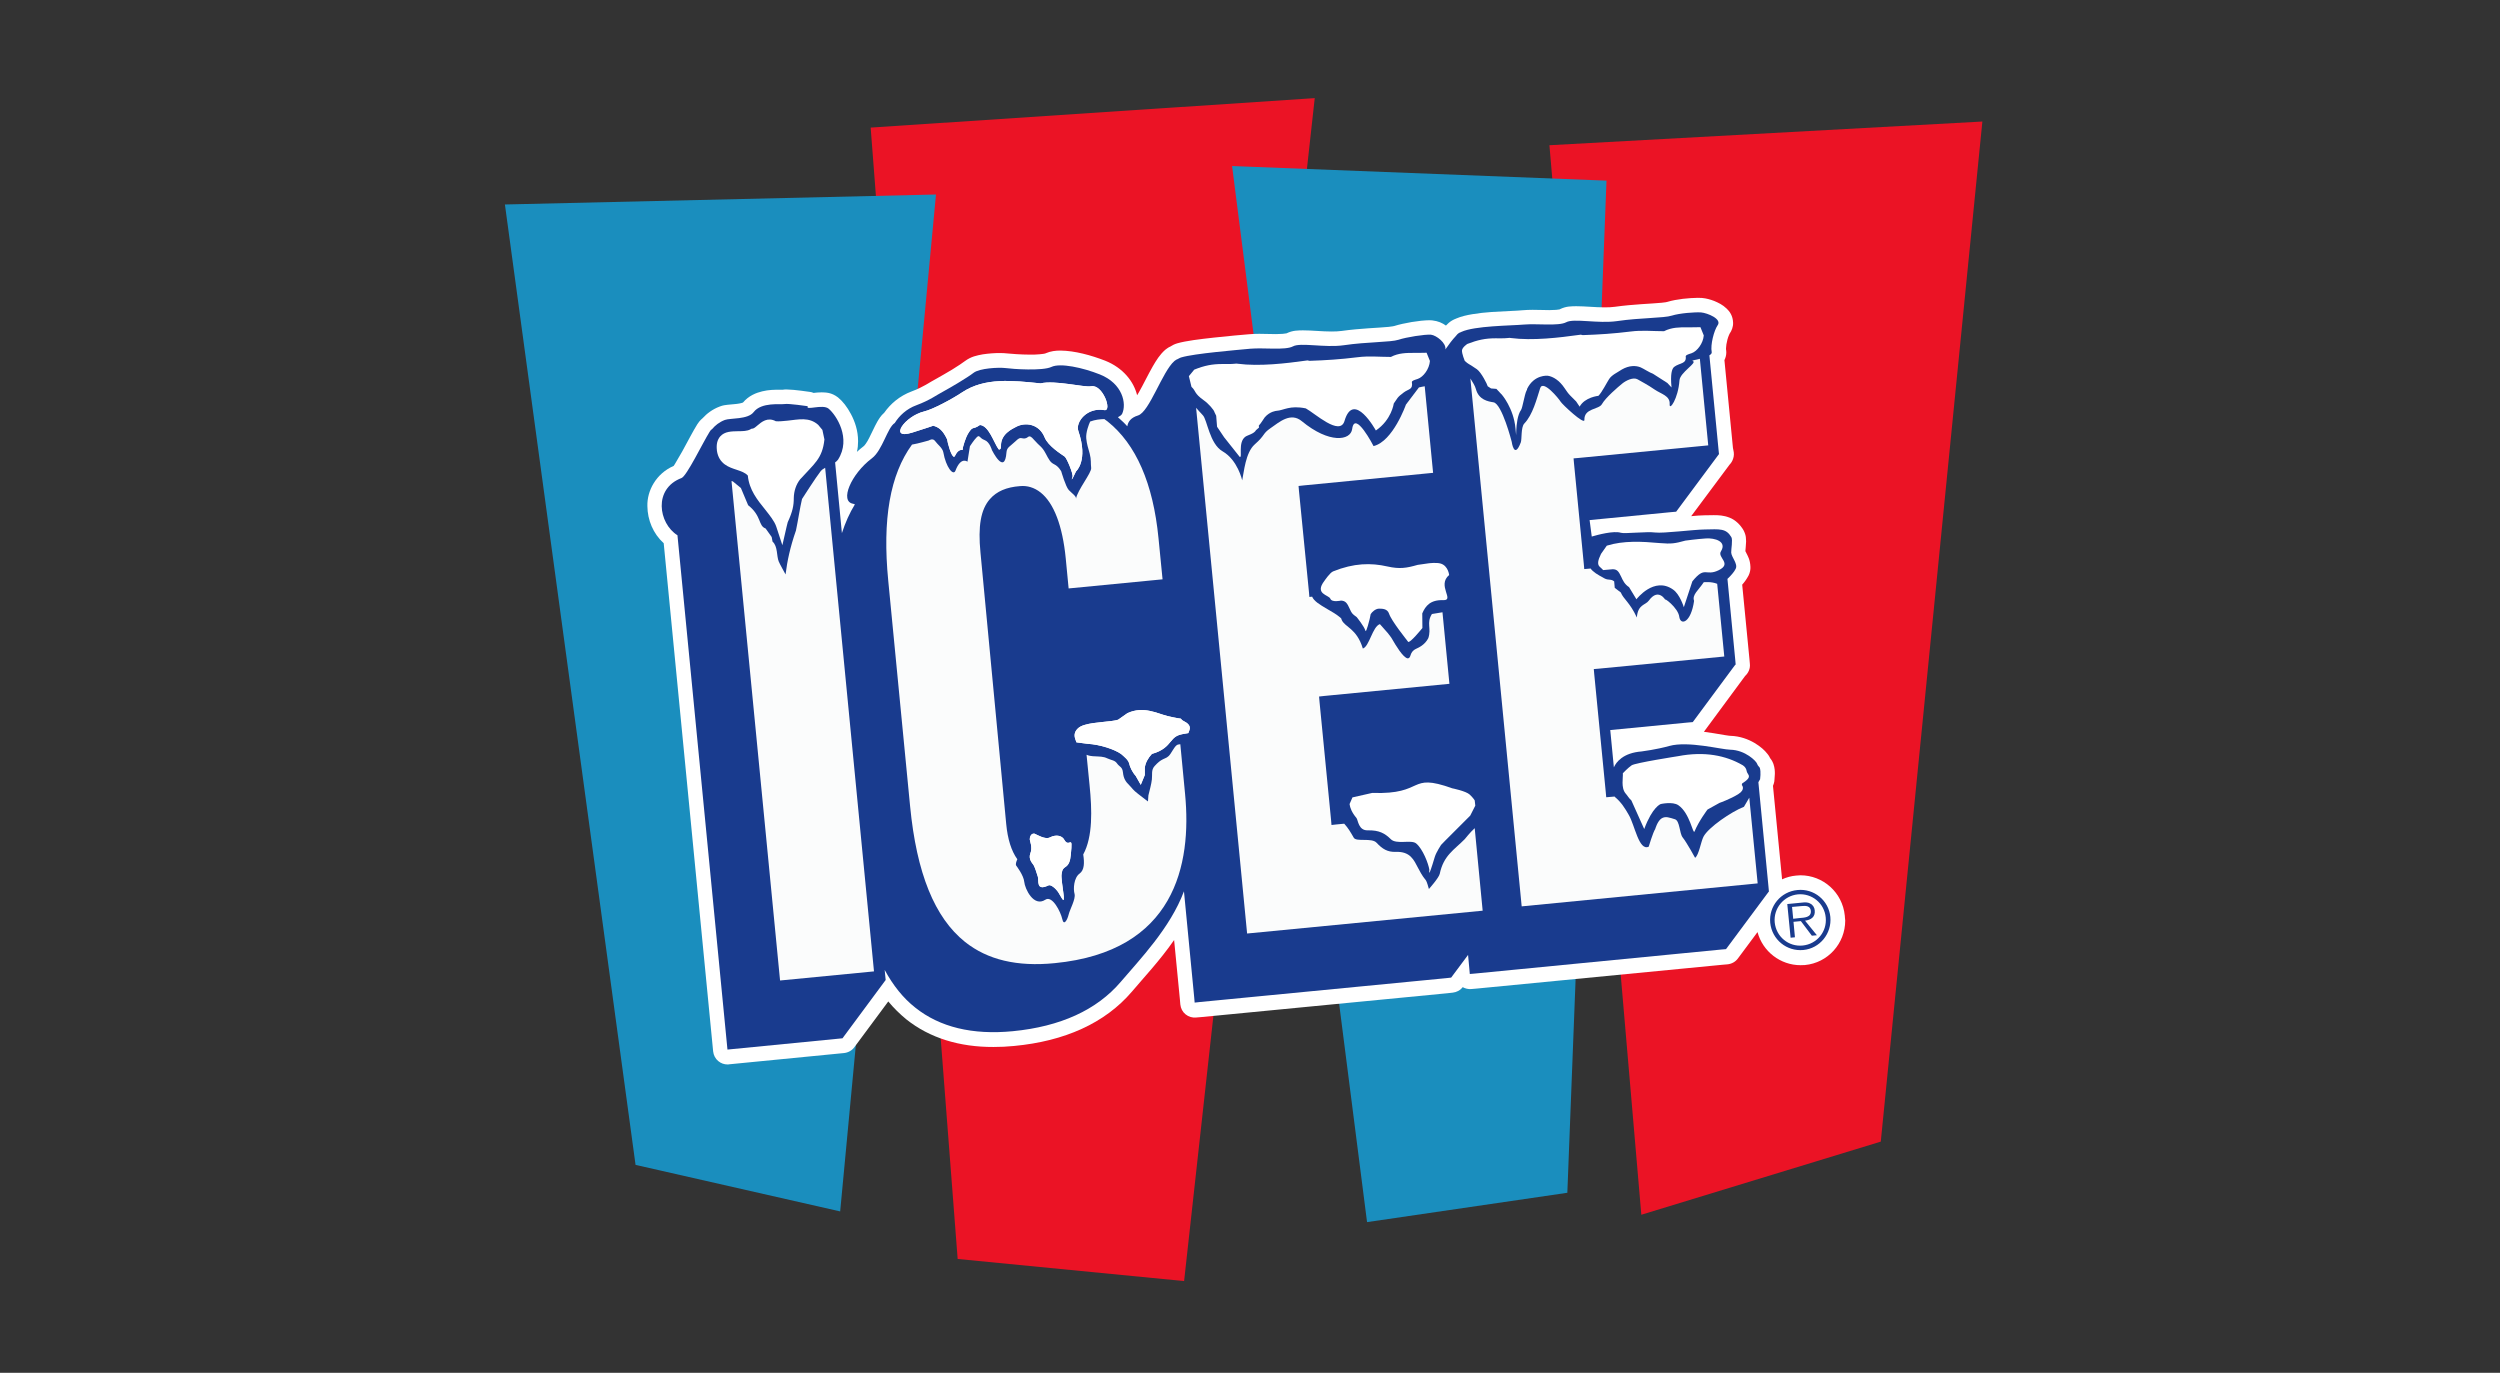
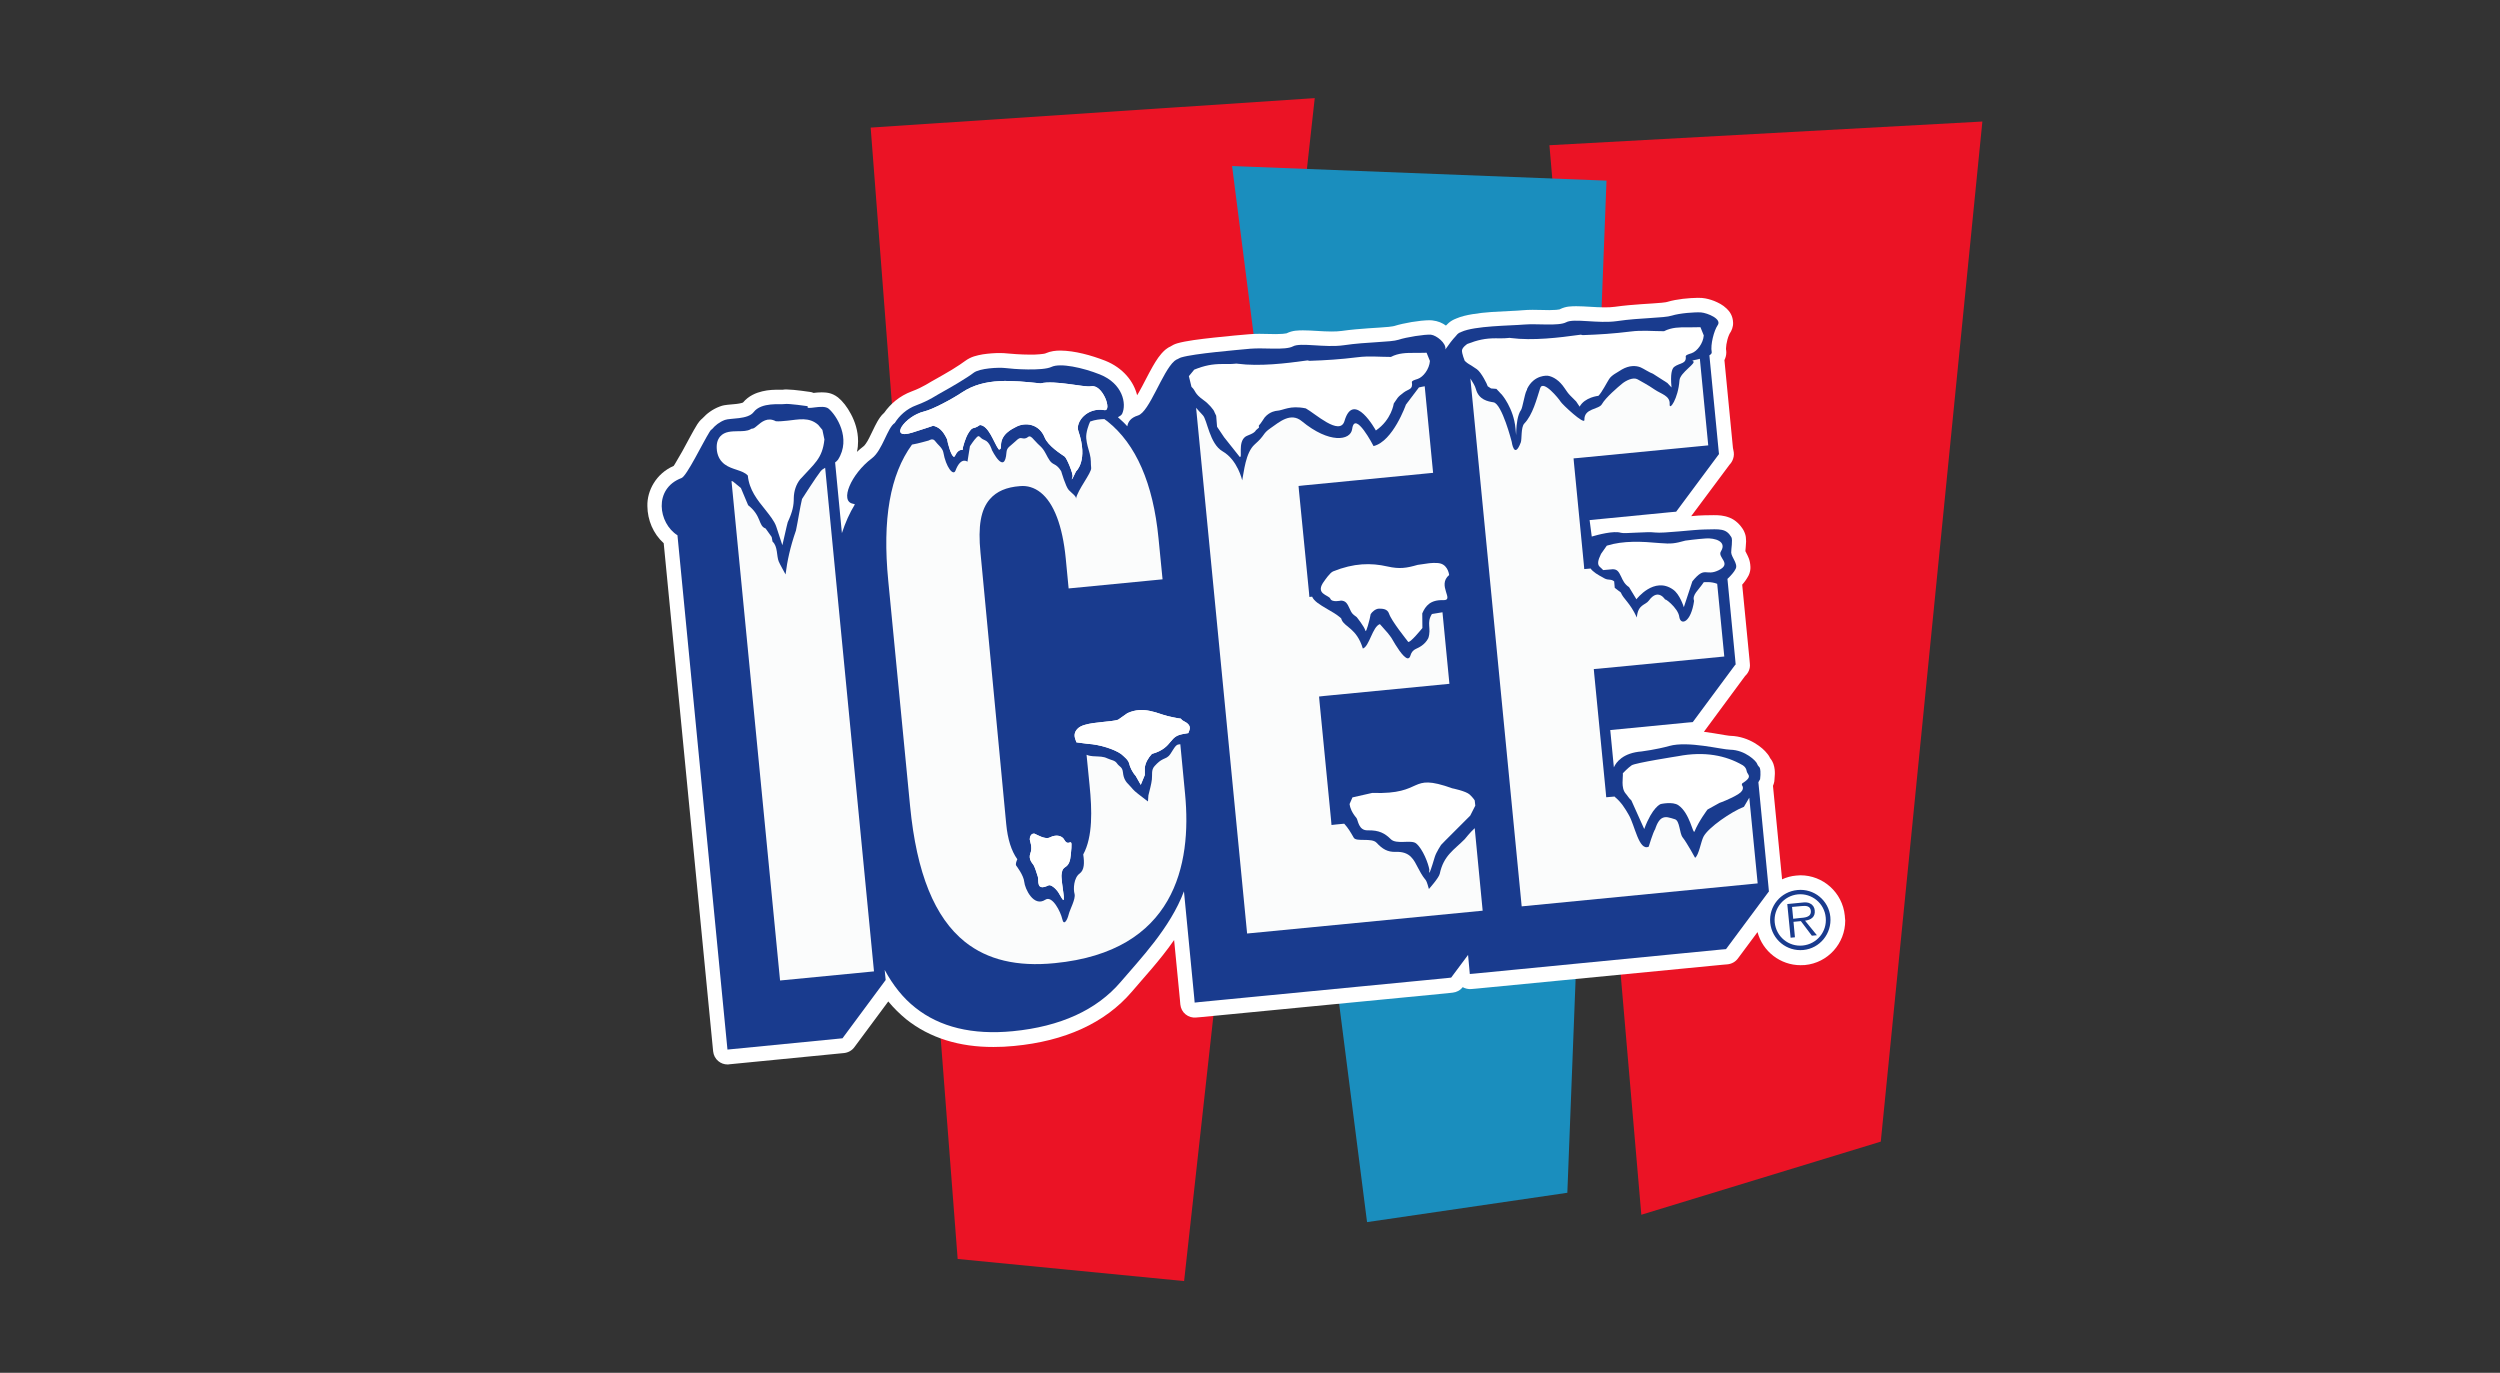
<svg xmlns="http://www.w3.org/2000/svg" id="Layer_1" x="0px" y="0px" viewBox="0 0 173 95" xml:space="preserve">
  <rect x="0" y="0" width="173" height="95" fill="#333333" stroke="none" />
  <polygon fill="#EB1325" points="107.22,10.05 113.58,84.06 130.15,79 137.18,8.41 " />
  <polygon fill="#EB1325" points="60.25,8.83 66.27,87.12 81.94,88.65 90.98,6.79 " />
-   <polygon fill="#1A8EBE" points="34.94,14.15 64.77,13.46 58.14,83.83 43.98,80.61 " />
  <polygon fill="#1A8EBE" points="85.26,11.49 94.6,84.57 108.46,82.54 111.17,12.5 " />
  <g>
    <path fill="#FFFFFF" d="M127.66,63.36L127.66,63.36c-0.16-1.6-1.5-2.79-3.07-2.79c-0.1,0-0.2,0.01-0.3,0.02  c-0.34,0.03-0.67,0.12-0.97,0.26l-0.63-6.47c0.04-0.09,0.07-0.19,0.09-0.29c0-0.03,0.03-0.24,0.04-0.53c0-0.19,0-0.4-0.1-0.7  c-0.09-0.23-0.18-0.34-0.23-0.4c-0.05-0.12-0.1-0.18-0.15-0.25c-0.22-0.29-0.5-0.54-0.93-0.8c-0.43-0.25-0.99-0.47-1.66-0.49  c-0.04,0.01-0.58-0.08-1.16-0.18c-0.21-0.03-0.44-0.07-0.68-0.1c0.01-0.01,0.02-0.03,0.03-0.04l2.82-3.82  c0.23-0.21,0.37-0.52,0.33-0.85l-0.03-0.34l-0.5-5.13c0.17-0.19,0.31-0.39,0.44-0.63c0.1-0.2,0.14-0.42,0.13-0.6  c-0.02-0.51-0.19-0.76-0.28-0.95c-0.03-0.06-0.05-0.1-0.07-0.14c0.01-0.13,0.04-0.41,0.05-0.67c-0.02-0.19,0.03-0.37-0.18-0.78  c-0.21-0.36-0.55-0.71-0.97-0.87c-0.41-0.16-0.76-0.17-1.09-0.17c-0.21,0-0.42,0.01-0.66,0.01c-0.25,0-0.56,0.03-0.9,0.06  l2.66-3.57c0.11-0.11,0.19-0.25,0.24-0.4c0.07-0.19,0.07-0.4,0.02-0.6L119.92,31l-0.59-6.08c0.07-0.14,0.13-0.32,0.13-0.53  c0-0.09-0.01-0.16-0.02-0.22l0-0.02v0c0-0.01,0-0.03,0-0.05c0-0.13,0.04-0.39,0.1-0.61c0.03-0.11,0.07-0.22,0.1-0.29  c0.02-0.04,0.03-0.07,0.04-0.09c0-0.01,0.01-0.02,0.01-0.02l0,0c0.14-0.2,0.25-0.47,0.24-0.75c-0.01-0.49-0.25-0.8-0.44-0.98  c-0.29-0.28-0.58-0.41-0.86-0.53c-0.29-0.11-0.54-0.18-0.84-0.21l0,0c-0.1-0.01-0.2-0.01-0.3-0.01c-0.61,0.01-1.44,0.08-2.11,0.28  c-0.01,0.01-0.17,0.04-0.39,0.06c-0.69,0.07-1.95,0.1-3.24,0.28c-0.2,0.03-0.45,0.04-0.71,0.04c-0.64,0-1.34-0.08-1.97-0.08  c-0.35,0.01-0.68-0.01-1.13,0.21c0,0-0.01,0-0.01,0.01c-0.06,0.02-0.36,0.05-0.71,0.05c-0.35,0-0.75-0.02-1.16-0.02  c-0.24,0-0.48,0.01-0.71,0.03c-0.37,0.04-1.25,0.06-2.13,0.12c-0.44,0.03-0.9,0.08-1.32,0.15c-0.41,0.07-0.78,0.15-1.15,0.31l0,0  c0,0,0,0,0,0c-0.01,0-0.02,0.01-0.04,0.02c-0.01,0-0.01,0.01-0.03,0.01c-0.04,0.02-0.1,0.04-0.2,0.1l0,0  c-0.17,0.1-0.31,0.23-0.42,0.35c-0.25-0.18-0.53-0.31-0.95-0.36c-0.07-0.01-0.13-0.01-0.19-0.01c-0.71,0.01-1.76,0.19-2.44,0.4  c0,0-0.16,0.04-0.39,0.06c-0.69,0.07-1.95,0.1-3.24,0.28c-0.21,0.03-0.45,0.04-0.72,0.04c-0.64,0-1.34-0.08-1.97-0.08  c-0.35,0.01-0.68-0.01-1.14,0.21c0,0,0,0-0.01,0c-0.06,0.02-0.37,0.05-0.71,0.05c-0.35,0-0.76-0.02-1.16-0.02  c-0.24,0-0.47,0.01-0.71,0.03c-0.46,0.04-1.43,0.12-2.41,0.23c-0.99,0.11-1.93,0.22-2.56,0.4c-0.2,0.06-0.34,0.14-0.4,0.18  c-0.04,0.02-0.1,0.05-0.17,0.09l-0.02,0.01c-0.06,0.04-0.14,0.09-0.24,0.17c-0.38,0.34-0.61,0.72-0.85,1.13  c-0.35,0.61-0.67,1.29-0.97,1.81c-0.04,0.07-0.08,0.14-0.12,0.2c-0.23-0.94-0.96-1.89-2.21-2.39c-0.98-0.38-2.11-0.69-3.09-0.7  c-0.33,0-0.66,0.03-1.04,0.19v0c0,0,0,0-0.01,0.01c0,0,0,0,0,0c-0.09,0.03-0.59,0.09-1.05,0.08c-0.65,0-1.37-0.06-1.56-0.08  c-0.17-0.02-0.35-0.03-0.55-0.03c-0.36,0-0.76,0.03-1.17,0.09c-0.41,0.08-0.79,0.14-1.24,0.47c-0.13,0.1-0.51,0.36-0.89,0.59  c-0.38,0.23-0.79,0.46-1,0.58c-0.64,0.34-0.95,0.61-1.78,0.92c-0.86,0.32-1.49,0.88-1.91,1.48c-0.24,0.21-0.36,0.42-0.48,0.62  c-0.22,0.39-0.38,0.78-0.56,1.12c-0.16,0.33-0.35,0.57-0.4,0.59c-0.16,0.12-0.31,0.25-0.45,0.38c0.06-0.25,0.08-0.5,0.08-0.74  c0-0.73-0.22-1.36-0.49-1.87c-0.27-0.51-0.57-0.89-0.9-1.16c-0.46-0.35-0.84-0.34-1.13-0.35c-0.22,0-0.4,0.02-0.56,0.04  c-0.08-0.04-0.17-0.06-0.25-0.07c-0.03,0-1.02-0.16-1.62-0.17c-0.08,0-0.15,0-0.27,0.02c-0.02,0-0.04,0-0.07,0  c-0.05,0-0.12,0-0.21,0c-0.28,0-0.68,0-1.13,0.11c-0.42,0.1-0.94,0.3-1.34,0.78c0,0,0,0-0.01,0c-0.09,0.04-0.34,0.09-0.62,0.11  c-0.14,0.01-0.28,0.03-0.43,0.04c-0.15,0.02-0.31,0.03-0.54,0.12c-0.51,0.19-0.91,0.5-1.2,0.82c-0.07,0.06-0.15,0.13-0.22,0.22  c-0.04,0.06-0.07,0.1-0.1,0.14c-0.01,0.01-0.01,0.02-0.03,0.04c-0.29,0.46-0.67,1.2-1.05,1.89c-0.19,0.34-0.37,0.65-0.5,0.86  c-0.04,0.05-0.07,0.1-0.09,0.14c-1.22,0.53-1.85,1.72-1.82,2.78c0.01,0.97,0.4,1.91,1.13,2.57l3.42,35.16  c0.03,0.27,0.15,0.51,0.36,0.68c0.18,0.15,0.4,0.23,0.64,0.23c0.03,0,0.07,0,0.1-0.01l7.96-0.78c0.28-0.03,0.54-0.17,0.71-0.4  l2.35-3.17c0.38,0.46,0.8,0.87,1.25,1.24c1.62,1.29,3.68,1.92,6.03,1.91c0.47,0,0.94-0.02,1.43-0.07c3.48-0.33,6.28-1.57,8.15-3.76  c0.78-0.93,1.92-2.13,2.92-3.57l0.4,4.11l0.03,0.35c0.03,0.27,0.15,0.51,0.36,0.68c0.21,0.17,0.47,0.25,0.74,0.22l0.36-0.03  l17.03-1.65l0.36-0.04c0.27-0.03,0.52-0.16,0.69-0.38c0.18,0.1,0.38,0.15,0.6,0.13l0.35-0.03l17.03-1.65l0.35-0.03  c0.28-0.03,0.54-0.17,0.71-0.4l1.36-1.83c0.36,1.34,1.58,2.29,2.98,2.29c0.1,0,0.2,0,0.3-0.01c1.59-0.15,2.79-1.49,2.79-3.08  C127.67,63.56,127.67,63.46,127.66,63.36z" />
    <g>
      <path fill="#193B8E" d="M126.66,63.45c0.11,1.16-0.73,2.18-1.87,2.29c-1.15,0.11-2.17-0.72-2.29-1.88   c-0.11-1.15,0.73-2.16,1.88-2.27C125.53,61.47,126.55,62.31,126.66,63.45z M122.81,63.83c0.1,0.99,0.96,1.7,1.94,1.6   c0.98-0.1,1.69-0.96,1.59-1.94c-0.09-0.98-0.95-1.69-1.93-1.6C123.43,61.99,122.72,62.86,122.81,63.83z M125.73,64.72l-0.35,0.03   l-0.76-1.01l-0.51,0.05l0.1,1.07l-0.3,0.03l-0.23-2.33l1.02-0.1c0.19-0.02,0.39-0.04,0.57,0.07c0.18,0.08,0.3,0.28,0.31,0.47   c0.05,0.46-0.27,0.66-0.67,0.71L125.73,64.72z M124.52,63.53c0.32-0.03,0.83-0.03,0.79-0.5c-0.03-0.35-0.35-0.36-0.64-0.33   l-0.66,0.06l0.08,0.82L124.52,63.53z" />
      <g>
        <path fill="#193B8E" d="M117.72,21.62c-0.43-0.03-1.48,0.05-2.03,0.22c-0.55,0.18-2.17,0.14-3.79,0.38    c-1.31,0.19-2.99-0.21-3.52,0.08c-0.53,0.28-2.01,0.08-2.94,0.16c-0.89,0.08-3.4,0.08-4.32,0.51c-0.01,0-0.01,0.01-0.02,0.01    c-0.03,0.02-0.07,0.03-0.1,0.04c-0.11,0.06-0.2,0.15-0.27,0.25c-0.22,0.23-0.46,0.55-0.71,0.91c0.08-0.43-0.62-0.98-1-1.02    c-0.43-0.03-1.7,0.17-2.24,0.35c-0.55,0.18-2.17,0.14-3.79,0.38c-1.31,0.19-2.99-0.21-3.52,0.08c-0.53,0.28-2.01,0.08-2.94,0.16    c-0.93,0.09-3.87,0.33-4.78,0.6c-0.11,0.03-0.17,0.08-0.26,0.12c-0.03,0.01-0.06,0.02-0.09,0.04c-0.05,0.03-0.09,0.06-0.13,0.09    c-0.84,0.73-1.73,3.53-2.52,3.77c-0.49,0.15-0.69,0.43-0.74,0.75c-0.2-0.23-0.43-0.43-0.65-0.63c0.12-0.06,0.23-0.13,0.29-0.23    c0.33-0.7,0.04-2.1-1.54-2.73c-1.18-0.47-2.74-0.81-3.35-0.52c-0.61,0.29-2.67,0.15-3.17,0.08c-0.49-0.06-1.81,0.01-2.22,0.33    c-0.41,0.32-1.56,1-2.04,1.26c-0.53,0.28-0.97,0.63-1.91,0.98c-0.69,0.25-1.2,0.74-1.5,1.23c-0.51,0.31-0.85,1.89-1.58,2.44    c-1.45,1.09-2.26,3-1.3,3.15c0.04,0.02,0.08,0.03,0.12,0.04c-0.37,0.6-0.66,1.26-0.9,1.99L57.79,32c0.07-0.05,0.14-0.11,0.2-0.19    c0.94-1.47-0.12-3.09-0.65-3.53c-0.41-0.34-1.64,0.16-1.44-0.17c0,0-1.34-0.2-1.61-0.15c-0.27,0.05-1.6-0.15-2.14,0.56    c-0.4,0.52-1.61,0.4-1.99,0.54c-0.39,0.15-0.67,0.38-0.88,0.63c-0.03,0.02-0.06,0.04-0.09,0.07c-0.02,0.03-0.04,0.06-0.07,0.1    c-0.01,0.01-0.01,0.02-0.02,0.03c-0.46,0.73-1.58,3.06-1.94,3.19c-1.96,0.74-1.6,3.13-0.28,3.96l3.46,35.59l7.96-0.78l2.97-4.01    l0-0.01l0.02,0l-0.07-0.71c0.58,1.07,1.28,1.95,2.12,2.61c1.69,1.35,3.96,1.9,6.74,1.63c3.3-0.32,5.82-1.47,7.48-3.42    c1.31-1.54,3.42-3.72,4.37-6.26l0.71,7.35l0.03,0.35l0.36-0.04l17.03-1.65l0.36-0.04l1.17-1.57l0.09,0.98l0.03,0.34l0.35-0.03    l17.03-1.66l0.35-0.03l2.95-3.97l0.02,0l-0.03-0.34l-0.7-7.24l0.12-0.21c0,0,0.07-0.51-0.02-0.78c-0.03-0.08-0.14-0.13-0.19-0.29    c-0.05-0.17-0.81-0.95-1.86-0.97c-0.6-0.01-2.91-0.62-4.21-0.26c-0.89,0.25-1.92,0.38-1.92,0.38c-1.29,0.1-1.76,0.74-1.92,1.1    l-0.25-2.58l5.36-0.52l0.35-0.03l2.94-3.97l0.03,0l-0.03-0.34l-0.54-5.6c0.25-0.23,0.49-0.52,0.57-0.7    c0.17-0.34-0.29-0.79-0.31-1.12c-0.01-0.22,0.12-0.88,0.01-1.07c-0.37-0.62-0.8-0.55-1.84-0.53c-0.79,0.01-2.86,0.28-3.43,0.21    c-0.58-0.08-2.13,0.1-2.37,0.02c-0.5-0.16-1.61,0.14-2.02,0.26L110,35.99l5.64-0.55l0.35-0.03l2.95-3.97l0.01,0l0-0.02l0.01-0.02    l-0.01-0.01l-0.03-0.3l-0.63-6.5c0.11-0.07,0.18-0.14,0.16-0.23c-0.1-0.49,0.16-1.49,0.41-1.85    C119.18,22.07,118.15,21.66,117.72,21.62z" />
        <path fill="#FFFFFF" d="M118.16,56.02l0.83-0.46c0,0,0.74-0.26,1.29-0.6c0.55-0.34,0.25-0.64,0.25-0.64l0.03-0.11    c0,0,0.43-0.25,0.46-0.44c0.03-0.19-0.11-0.19-0.16-0.45c-0.05-0.26-0.29-0.38-0.29-0.38c-1.13-0.65-2.6-0.97-4.46-0.61    c0,0-2.95,0.46-3.2,0.63c-0.25,0.17-0.61,0.55-0.61,0.55c0.03,0.27-0.15,1.01,0.2,1.41c0.13,0.14,0.19,0.29,0.39,0.47l0.89,1.98    c0.57-1.54,1.14-1.73,1.14-1.73s0.82-0.19,1.22,0.08c0.8,0.54,1.02,2.06,1.12,1.82C117.56,56.81,118.16,56.02,118.16,56.02z" />
        <path fill="#FFFFFF" d="M117.06,22.65c-0.11,0-0.22,0-0.33,0c-0.47,0-1.04-0.01-1.58,0.27c-0.74,0-1.53-0.08-2.3,0.02    c-1.22,0.15-2.17,0.21-3.32,0.25l-0.14-0.03l-0.16,0.02c-1.29,0.18-3.17,0.41-4.69,0.21l-0.09-0.01l-0.09,0.01    c-0.27,0.03-0.57,0.02-0.88,0.02c-0.68,0-1.22,0.11-1.94,0.39c0,0-0.34,0.22-0.37,0.44c-0.02,0.22,0.19,0.73,0.19,0.73    c0.33,0.3,0.13,0.09,0.84,0.58c0.31,0.22,0.72,1.05,0.75,1.18l0.23,0.15l0.37,0.03l0.29,0.31c0,0,0.06,0.07,0.08,0.08    c0,0,0.82,0.94,0.95,2.33c0.13,1.39-0.11-0.57,0.39-1.27c0.1-0.15,0.24-1.06,0.37-1.32l0.04-0.07l0-0.05    c0.49-1.02,1.43-0.92,1.43-0.92l0.01,0c0.37,0.06,0.8,0.32,1.16,0.86c0.12,0.18,0.24,0.36,0.4,0.52l0.4,0.4l0.24,0.36    c0.36-0.66,1.3-0.75,1.3-0.75c0.23-0.22,0.59-0.93,0.74-1.16c0.19-0.29,0.55-0.44,0.88-0.66c0.52-0.3,0.98-0.28,1.3-0.15    c0.21,0.09,0.63,0.37,0.85,0.44l1,0.64l0.29,0.31c-0.09-0.91,0.02-1.29,0.18-1.42c0.37-0.29,0.88-0.19,0.8-0.74    c0.02-0.07,0.09-0.11,0.41-0.21c0.38-0.13,0.8-0.68,0.84-1.23l-0.23-0.57L117.06,22.65z" />
        <path fill="#FFFFFF" d="M93.04,29.13c0.63-2.15,2.17,0.66,2.17,0.66c1.09-0.74,1.24-1.87,1.24-1.87l0.26-0.38    c0.09-0.12,0.24-0.24,0.4-0.36c0.37-0.29,0.68-0.19,0.59-0.75c0.02-0.07,0.09-0.11,0.41-0.21c0.38-0.13,0.8-0.68,0.84-1.24    l-0.23-0.57l-0.57,0.01c-0.11,0-0.22,0-0.33,0c-0.47,0-1.04,0-1.57,0.28c-0.75,0-1.53-0.08-2.3,0.02    c-1.22,0.15-2.17,0.21-3.33,0.25l-0.14-0.03l-0.15,0.02c-1.29,0.18-3.17,0.41-4.69,0.21l-0.09-0.01l-0.09,0.01    c-0.28,0.03-0.57,0.02-0.88,0.02c-0.68,0-1.22,0.1-1.94,0.39l-0.37,0.45l0.18,0.74c0.33,0.3,0.15,0.43,0.85,0.93    c0.32,0.22,0.72,0.68,0.74,0.82l0.12,0.25l0.06,0.76c0,0,0.48,0.72,0.49,0.73l1.08,1.36c0.21,0.08-0.15-1.01,0.39-1.4    c0.15-0.11,0.61-0.2,0.74-0.46l0.2-0.17l-0.01-0.14c0.18-0.19,0.32-0.46,0.41-0.57c0.36-0.42,0.81-0.45,0.81-0.45    c0.51-0.03,0.9-0.4,2.03-0.17C90.99,28.6,92.72,30.21,93.04,29.13z" />
        <path fill="#FFFFFF" d="M118.05,37.26c-0.61,0.04-1.42,0.15-1.42,0.15c-0.73,0.2-0.96,0.24-1.79,0.17    c-1.21-0.11-2.5-0.18-3.65,0.18l-0.4,0.57l-0.03,0.07c-0.15,0.31-0.26,0.64-0.06,0.82c0.04,0.04,0.08,0.07,0.11,0.1l0.13,0.13    l0.67-0.06c0.29,0.01,0.4,0.14,0.58,0.53c0.11,0.24,0.23,0.51,0.54,0.71l0.51,0.84c0,0,1.22-1.61,2.54-0.67    c0.48,0.34,0.74,1.22,0.74,1.22l0.59-1.79c0.9-1.11,0.9-0.32,1.82-0.77c0.96-0.47-0.12-0.88,0.16-1.31    C119.52,37.46,118.66,37.22,118.05,37.26z" />
        <path fill="#FFFFFF" d="M72.01,26.53c-1.95-0.2-3.86-0.42-5.43,0.62c-0.73,0.49-2.06,1.19-2.62,1.32    c-1.37,0.33-2.49,1.98-0.85,1.47c0.84-0.26,1.47-0.48,1.47-0.48c0.41,0.11,0.67,0.33,0.96,0.94c0.03,0.23,0.28,1.19,0.48,1.21    c0.09,0.01,0.16-0.51,0.6-0.48c-0.03-0.17,0.25-0.94,0.35-1.09c0.38-0.63,0.31-0.25,0.84-0.63c0.61,0.04,0.96,1.2,1.28,1.66    c0.05,0.08,0.19,0.03,0.18-0.19c-0.04-0.84,0.78-1.2,1.04-1.34c0.63-0.34,1.6-0.22,1.98,0.73c0.24,0.59,1.12,1.14,1.38,1.32    c0.15,0.1,0.61,1.22,0.55,1.4c-0.19,0.56,0.24-0.37,0.24-0.37s0.87-0.74,0.16-2.8c-0.21-0.61,0.6-1.65,1.8-1.44    c0.57,0.1-0.11-1.81-0.92-1.65C75.02,26.82,73,26.29,72.01,26.53z" />
        <path fill="#FFFFFF" d="M81.93,49.91c-0.04-0.02-0.11-0.06-0.12-0.07l-0.1-0.11l-0.21-0.03c-0.23-0.04-0.46-0.09-0.71-0.15    c-0.73-0.18-1.66-0.71-2.77-0.2l-0.64,0.45c0,0-0.05,0.04-0.5,0.1c-0.67,0.09-1.85,0.12-2.26,0.48c-0.25,0.22-0.32,0.48-0.2,0.79    l0.07,0.2l0.76,0.1c0.89,0.05,1.88,0.39,2.32,0.7c0.26,0.22,0.51,0.42,0.57,0.67c0.05,0.23,0.21,0.59,0.45,0.85l0.35,0.62    l0.28-0.68c0.01-0.08-0.01-0.41,0-0.49c0.03-0.34,0.23-0.69,0.49-0.97c0.77-0.21,1.07-0.57,1.29-0.84    c0.25-0.3,0.39-0.45,0.88-0.54l0.35-0.06l0.08-0.21C82.43,50.19,82.11,50,81.93,49.91z" />
        <path fill="#FFFFFF" d="M71.59,57.69c0.22,0.1,0.75,0.42,1.06,0.26c0.49-0.25,0.87-0.08,0.99,0.15c0.36,0.66,0.62-0.51,0.46,1.05    c-0.04,0.44-0.14,0.7-0.38,0.85c-0.24,0.15-0.23,0.35-0.26,0.51c-0.04,0.16,0.1,1.08,0.12,1.24c0.15,1.03-0.15,0.28-0.35-0.01    c-0.19-0.28-0.52-0.55-0.68-0.47c-0.87,0.42-0.65-0.33-0.73-0.6c-0.08-0.28-0.22-0.67-0.28-0.78c-0.06-0.12-0.4-0.41-0.24-0.83    c0.17-0.42-0.03-0.84-0.04-0.97C71.25,57.97,71.33,57.64,71.59,57.69z" />
        <path fill="#FFFFFF" d="M57.05,30.41c-0.14,1.34-0.71,1.68-1.68,2.76c-0.28,0.35-0.43,0.81-0.44,1.29c0,0.53-0.08,0.94-0.42,1.68    l-0.07,0.28l-0.3,1.31l-0.42-1.28c-0.13-0.39-0.45-0.78-0.78-1.2c-0.52-0.64-1.1-1.36-1.19-2.34c-0.18-0.2-0.45-0.29-0.77-0.4    c-0.52-0.17-1.23-0.39-1.37-1.32l0-0.01l0-0.01c-0.05-0.43,0.03-0.74,0.23-0.97c0.31-0.35,0.78-0.35,1.24-0.36    c0.32,0,0.64-0.01,0.85-0.13l0.07-0.04l0.08-0.01c0.1-0.01,0.22-0.12,0.35-0.23c0.26-0.22,0.68-0.59,1.26-0.28    c0.22,0.02,0.51-0.01,0.81-0.04c0.76-0.08,1.49-0.27,2.12,0.29l0.29,0.35L57.05,30.41z" />
        <path fill="#FFFFFF" d="M98.87,38.98l-0.77,0.11c-0.76,0.22-1.25,0.3-2.09,0.11c-1.14-0.26-2.32-0.24-3.76,0.34    c-0.22,0.09-0.59,0.64-0.59,0.64c-0.73,0.94,0.29,0.98,0.4,1.25c0.11,0.28,0.74,0.13,0.74,0.13c0.31,0.02,0.42,0.16,0.61,0.59    c0.12,0.26,0.14,0.32,0.47,0.55c0,0,0.52,0.64,0.61,0.95c0.05,0.18,0.29-0.81,0.29-0.81l0.07-0.34c0.09-0.15,0.33-0.37,0.56-0.38    c0.22,0,0.59-0.01,0.71,0.34c0.17,0.52,1.22,1.81,1.32,1.95c0.1,0.15,0.99-0.95,0.99-0.95l-0.01-1.01    c0.22-0.52,0.56-0.95,1.45-0.92c0.82,0.03-0.45-1.02,0.41-1.74c0,0-0.06-0.63-0.58-0.79C99.41,38.91,98.87,38.98,98.87,38.98z" />
        <path fill="#FFFFFF" d="M99.29,59.29c0.1-0.32,0.43-0.82,0.43-0.82l0.3-0.31l1.72-1.72l0.35-0.69l-0.04-0.36    c0,0-0.08-0.15-0.34-0.4c-0.26-0.25-1.22-0.44-1.22-0.44c-3.09-1.11-1.83,0.45-5.53,0.32l-1.37,0.31l-0.2,0.46    c0.03,0.26,0.16,0.59,0.48,0.97c0.11,0.14,0.13,0.87,0.78,0.85c0.78-0.02,1.19,0.21,1.59,0.61c0.39,0.39,1.41,0.02,1.75,0.29    c0.47,0.38,0.86,1.42,0.92,1.82C98.93,60.19,98.77,61.03,99.29,59.29z" />
        <path fill="#FBFCFC" d="M60.48,67.22l-6.5,0.63l-3.36-34.56c0.03,0.01,0.06,0.01,0.09,0.02l0.56,0.46l0.5,1.19    c0.95,0.75,0.69,1.43,1.21,1.61l0.42,0.59l0.06,0.32c0.37,0.32,0.27,1,0.43,1.38c0.06,0.15,0.41,0.78,0.47,0.89    c0.12-0.94,0.31-1.86,0.72-3.04c0.15-0.71,0.28-1.6,0.42-2.18c0,0,0.97-1.52,1.28-1.91c0.09-0.11,0.2-0.19,0.32-0.25L60.48,67.22    z" />
        <path fill="#FFFFFF" d="M72.01,26.53c-1.95-0.2-3.86-0.42-5.43,0.62c-0.73,0.49-2.06,1.19-2.62,1.32    c-1.37,0.33-2.49,1.98-0.85,1.47c0.84-0.26,1.47-0.48,1.47-0.48c0.41,0.11,0.67,0.33,0.96,0.94c0.03,0.23,0.28,1.19,0.48,1.21    c0.09,0.01,0.16-0.51,0.6-0.48c-0.03-0.17,0.25-0.94,0.35-1.09c0.38-0.63,0.31-0.25,0.84-0.63c0.61,0.04,0.96,1.2,1.28,1.66    c0.05,0.08,0.19,0.03,0.18-0.19c-0.04-0.84,0.78-1.2,1.04-1.34c0.63-0.34,1.6-0.22,1.98,0.73c0.24,0.59,1.12,1.14,1.38,1.32    c0.15,0.1,0.61,1.22,0.55,1.4c-0.19,0.56,0.24-0.37,0.24-0.37s0.87-0.74,0.16-2.8c-0.21-0.61,0.6-1.65,1.8-1.44    c0.57,0.1-0.11-1.81-0.92-1.65C75.02,26.82,73,26.29,72.01,26.53z" />
        <path fill="#FFFFFF" d="M81.93,49.91c-0.04-0.02-0.11-0.06-0.12-0.07l-0.1-0.11l-0.21-0.03c-0.23-0.04-0.46-0.09-0.71-0.15    c-0.73-0.18-1.66-0.71-2.77-0.2l-0.64,0.45c0,0-0.05,0.04-0.5,0.1c-0.67,0.09-1.85,0.12-2.26,0.48c-0.25,0.22-0.32,0.48-0.2,0.79    l0.07,0.2l0.76,0.1c0.89,0.05,1.88,0.39,2.32,0.7c0.26,0.22,0.51,0.42,0.57,0.67c0.05,0.23,0.21,0.59,0.45,0.85l0.35,0.62    l0.28-0.68c0.01-0.08-0.01-0.41,0-0.49c0.03-0.34,0.23-0.69,0.49-0.97c0.77-0.21,1.07-0.57,1.29-0.84    c0.25-0.3,0.39-0.45,0.88-0.54l0.35-0.06l0.08-0.21C82.43,50.19,82.11,50,81.93,49.91z" />
        <path fill="#FFFFFF" d="M71.59,57.69c0.22,0.1,0.75,0.42,1.06,0.26c0.49-0.25,0.87-0.08,0.99,0.15c0.36,0.66,0.62-0.51,0.46,1.05    c-0.04,0.44-0.14,0.7-0.38,0.85c-0.24,0.15-0.23,0.35-0.26,0.51c-0.04,0.16,0.1,1.08,0.12,1.24c0.15,1.03-0.15,0.28-0.35-0.01    c-0.19-0.28-0.52-0.55-0.68-0.47c-0.87,0.42-0.65-0.33-0.73-0.6c-0.08-0.28-0.22-0.67-0.28-0.78c-0.06-0.12-0.4-0.41-0.24-0.83    c0.17-0.42-0.03-0.84-0.04-0.97C71.25,57.97,71.33,57.64,71.59,57.69z" />
        <path fill="#FBFCFC" d="M81,52.16c-0.18,0.27-0.32,0.28-0.52,0.38c-0.2,0.1-0.33,0.2-0.58,0.47c-0.25,0.27-0.15,0.6-0.19,0.93    c-0.04,0.34-0.14,0.68-0.24,1.1l-0.03,0.42c0,0-0.3-0.22-0.68-0.52c-0.38-0.29-0.39-0.38-0.62-0.61    c-0.24-0.23-0.39-0.46-0.43-0.87c-0.04-0.41-0.25-0.39-0.41-0.63c-0.16-0.23-0.37-0.21-0.67-0.35c-0.29-0.14-0.51-0.12-1-0.15    c-0.34-0.03-0.35-0.08-0.44-0.1l0.21,2.12c0.17,1.7,0.23,3.55-0.44,4.78c0.09,0.58,0.08,1.08-0.25,1.32    c-0.4,0.29-0.45,1.06-0.35,1.41c0.09,0.35-0.32,1.06-0.41,1.43c-0.09,0.37-0.33,0.81-0.44,0.31c-0.11-0.5-0.69-1.66-1.17-1.34    c-0.82,0.54-1.42-0.78-1.46-1.23c-0.04-0.46-0.55-1.12-0.55-1.12c-0.07-0.09-0.01-0.27,0.07-0.45c-0.41-0.57-0.67-1.38-0.77-2.45    l-1.78-18.77c-0.18-1.83,0.02-2.98,0.65-3.7c0.47-0.54,1.15-0.83,2.08-0.9c0.51-0.05,1,0.1,1.43,0.44    c0.92,0.73,1.52,2.31,1.74,4.56l0.2,2.08l6.5-0.63l-0.28-2.84c-0.37-3.8-1.56-6.52-3.53-8.09c-0.07-0.06-0.15-0.1-0.22-0.16    c-0.31,0.01-0.62,0.04-0.98,0.17c-0.09,0.19-0.31,0.76-0.27,1.17c0.04,0.41,0.13,0.65,0.24,1.06c0.11,0.41,0.06,0.66,0.1,0.99    c0.03,0.33-0.95,1.53-1.05,2.12c0.03-0.17-0.27-0.36-0.5-0.6c-0.22-0.24-0.52-1.29-0.52-1.29s-0.18-0.34-0.47-0.48    c-0.29-0.14-0.37-0.31-0.62-0.78c-0.25-0.47-0.39-0.46-0.79-0.92c-0.39-0.46-0.36-0.13-0.64-0.1c-0.27,0.03-0.27-0.17-0.65,0.2    c-0.39,0.37-0.59,0.41-0.62,0.76c-0.12,1.65-1.01-0.16-1.01-0.16s-0.15-0.56-0.51-0.69c-0.36-0.13-0.33-0.39-0.53-0.2    c-0.19,0.18-0.48,0.63-0.48,0.63l-0.17,1.07c0,0-0.45-0.38-0.83,0.62c-0.15,0.39-0.66-0.24-0.84-1.27    c-0.06-0.31-0.4-0.54-0.57-0.78c-0.16-0.23-0.43-0.04-0.43-0.04s-0.81,0.23-1.09,0.27c-0.03,0-0.05,0.01-0.08,0.02    c-1.51,2.07-2.06,5.15-1.64,9.43l1.51,15.58c0.45,4.65,1.7,7.72,3.8,9.4c1.56,1.24,3.6,1.73,6.21,1.47    c8.31-0.81,9.49-6.81,9.02-11.7l-0.33-3.45c-0.05,0.01-0.1,0.01-0.14,0.02C81.35,51.54,81.18,51.89,81,52.16z" />
        <path fill="#FBFCFC" d="M89.89,33.98l-0.03-0.35l0.36-0.04l8.95-0.87l-0.58-5.99c-0.15,0.03-0.29,0.05-0.4,0.08l-0.9,1.19    c0,0-0.89,2.54-2.24,2.87c0,0-1.3-2.53-1.48-1.18c-0.11,0.81-1.59,1.02-3.48-0.54c-0.78-0.65-1.56,0.06-2.17,0.48    c-0.59,0.41-0.32,0.44-1.1,1.13c-0.63,0.56-0.74,1.92-0.86,2.48c0,0-0.31-1.41-1.36-2.01c-0.9-0.52-1.06-2.18-1.36-2.49    c-0.18-0.18-0.36-0.4-0.47-0.52l3.53,36.38l16.3-1.58l-0.55-5.71c-0.32,0.29-0.69,0.76-0.69,0.76c-0.74,0.75-1.46,1.12-1.73,2.4    c-0.06,0.28-0.75,1.05-0.75,1.05c-0.27-0.97-0.15-0.31-0.74-1.44c-0.3-0.57-0.54-1.17-1.56-1.13c-0.56,0.02-0.92-0.2-1.32-0.63    c-0.34-0.37-1.4-0.04-1.58-0.35c-0.19-0.33-0.38-0.67-0.66-0.97l-0.52,0.05l-0.36,0.04l-0.03-0.35l-0.8-8.19l-0.03-0.35    l0.36-0.04l8.66-0.84l-0.48-4.95l-0.73,0.12c-0.4,0.63-0.02,0.97-0.25,1.67c-0.24,0.47-0.66,0.65-0.85,0.74    c-0.5,0.24-0.29,0.64-0.58,0.66c-0.32-0.05-0.84-0.93-1.07-1.33c-0.07-0.14-0.22-0.3-0.31-0.43l-0.54-0.61    c-0.51,0.16-0.73,1.55-1.18,1.69c-0.43-1.42-1.27-1.48-1.47-2l-0.03-0.09l-0.08-0.07c-0.25-0.21-0.56-0.39-0.86-0.56    c-0.55-0.32-0.94-0.56-1.07-0.87l-0.19,0.02l-0.03-0.35L89.89,33.98z" />
        <path fill="#FBFCFC" d="M117.13,24.98c0.38,0.1-0.87,0.78-0.91,1.34c-0.09,1.28-0.71,2.14-0.68,1.65    c0.04-0.59-0.59-0.7-1.05-1.02c-0.46-0.32-0.88-0.53-1.17-0.7c-0.3-0.17-0.8,0.08-1.07,0.3c-0.27,0.22-1.14,0.96-1.4,1.42    c-0.21,0.38-1.24,0.27-1.21,1.09c0.01,0.37-1.54-1.08-1.65-1.27c-0.11-0.19-1.21-1.54-1.41-0.93c-0.24,0.74-0.51,1.84-1.1,2.45    c-0.24,0.25-0.16,1.09-0.24,1.3c-0.46,1.22-0.63-0.04-0.63-0.04s-0.67-2.63-1.26-2.73c-0.38-0.06-1.02-0.17-1.22-0.92    c-0.05-0.21-0.23-0.49-0.38-0.73l3.55,36.53l16.33-1.59l-0.58-5.93l-0.37,0.63c-0.87,0.34-2.47,1.43-2.8,2.07    c-0.18,0.35-0.32,1.28-0.58,1.46c0,0-0.57-1.05-0.86-1.41c-0.23-0.29-0.19-1.16-0.54-1.26c-0.35-0.1-0.64-0.24-0.93-0.05    c-0.28,0.19-0.43,0.73-0.43,0.73c-0.15,0.22-0.45,1.22-0.45,1.22c-0.68,0.32-0.96-1.49-1.38-2.2c-0.25-0.44-0.52-0.88-0.97-1.25    l0-0.02l-0.24,0.02l-0.35,0.03l-0.03-0.34l-0.8-8.19l-0.03-0.34l0.35-0.03l8.68-0.84l-0.49-5.03c-0.41-0.17-0.93-0.11-0.93-0.11    c-0.38,0.57-0.82,0.87-0.67,1.29c-0.21,1.49-0.91,1.73-1.02,1.13c-0.06-0.66-1.17-1.45-0.95-1.17c0,0-0.49-0.9-1.16,0.02    c-0.24,0.33-0.76,0.25-0.83,1.17c-0.5-1.07-0.92-1.26-1.11-1.73l-0.42-0.32l-0.04-0.45c-0.24-0.19-0.39-0.05-0.68-0.21    c-0.46-0.25-0.79-0.44-0.95-0.68l-0.09,0.01l-0.35,0.03l-0.03-0.34l-0.68-6.98l-0.03-0.34l0.35-0.03l8.97-0.87l-0.58-5.99    C117.3,24.91,117.04,24.95,117.13,24.98z" />
      </g>
    </g>
  </g>
</svg>